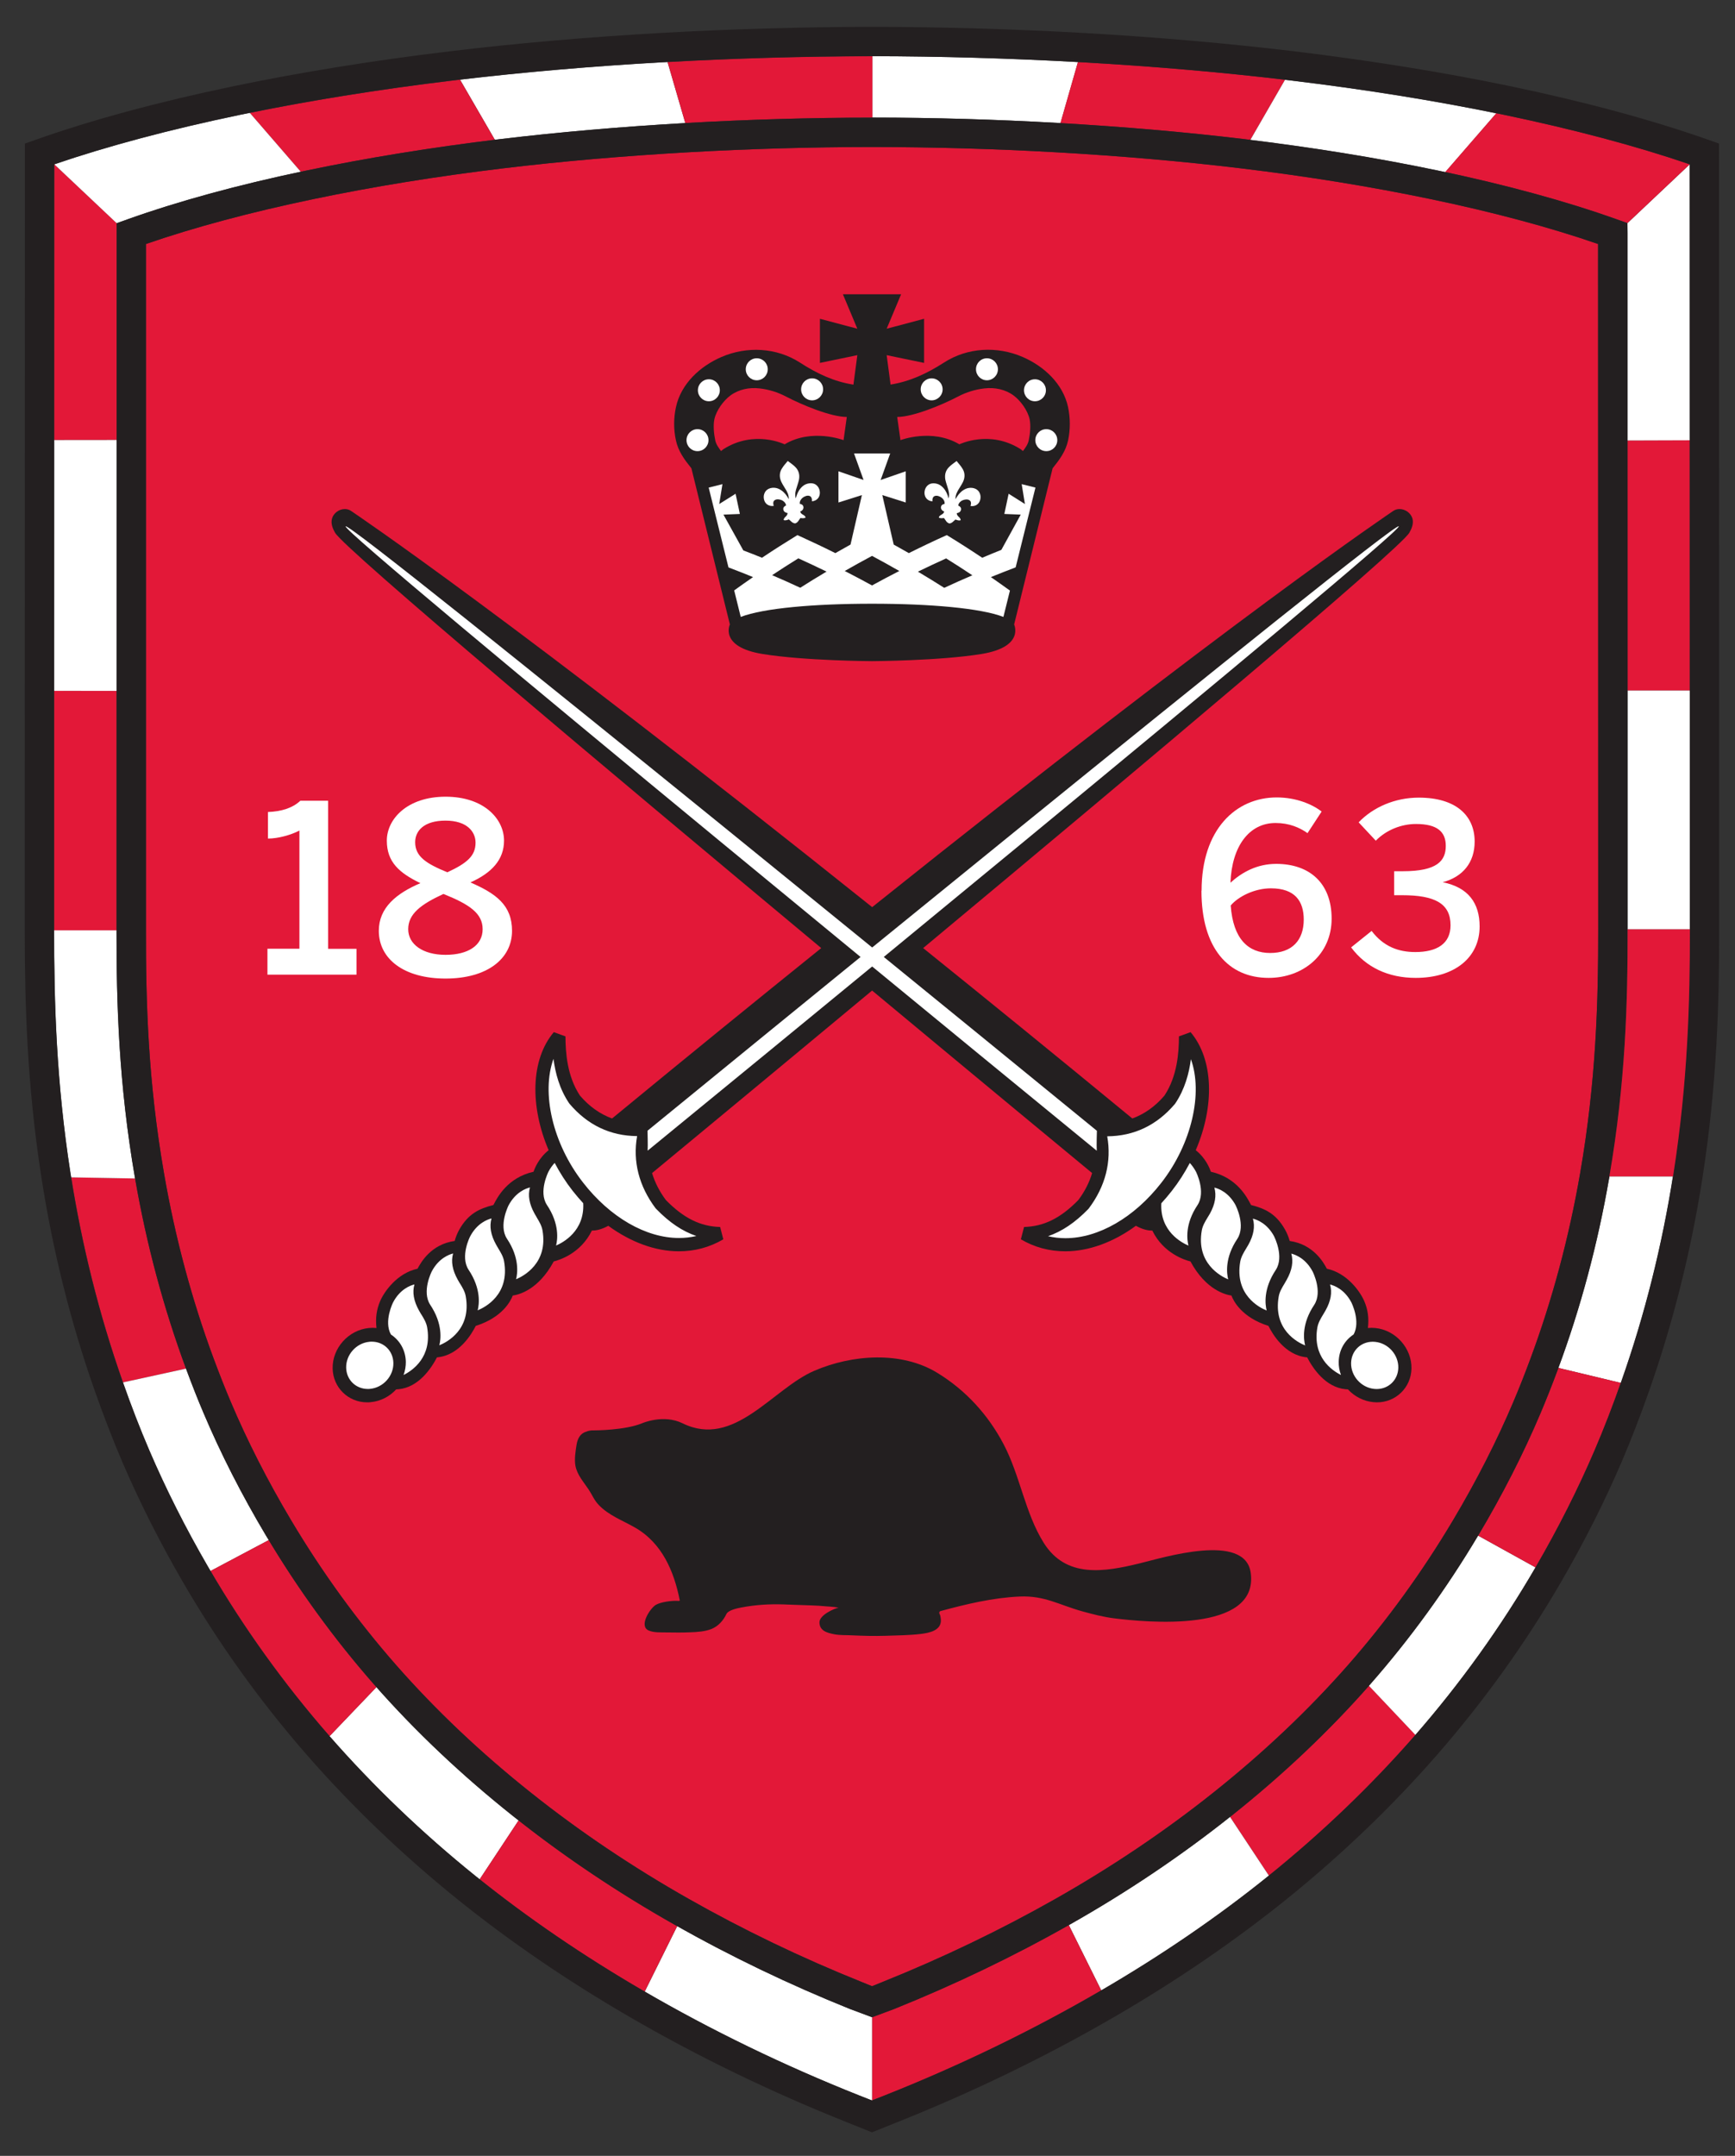
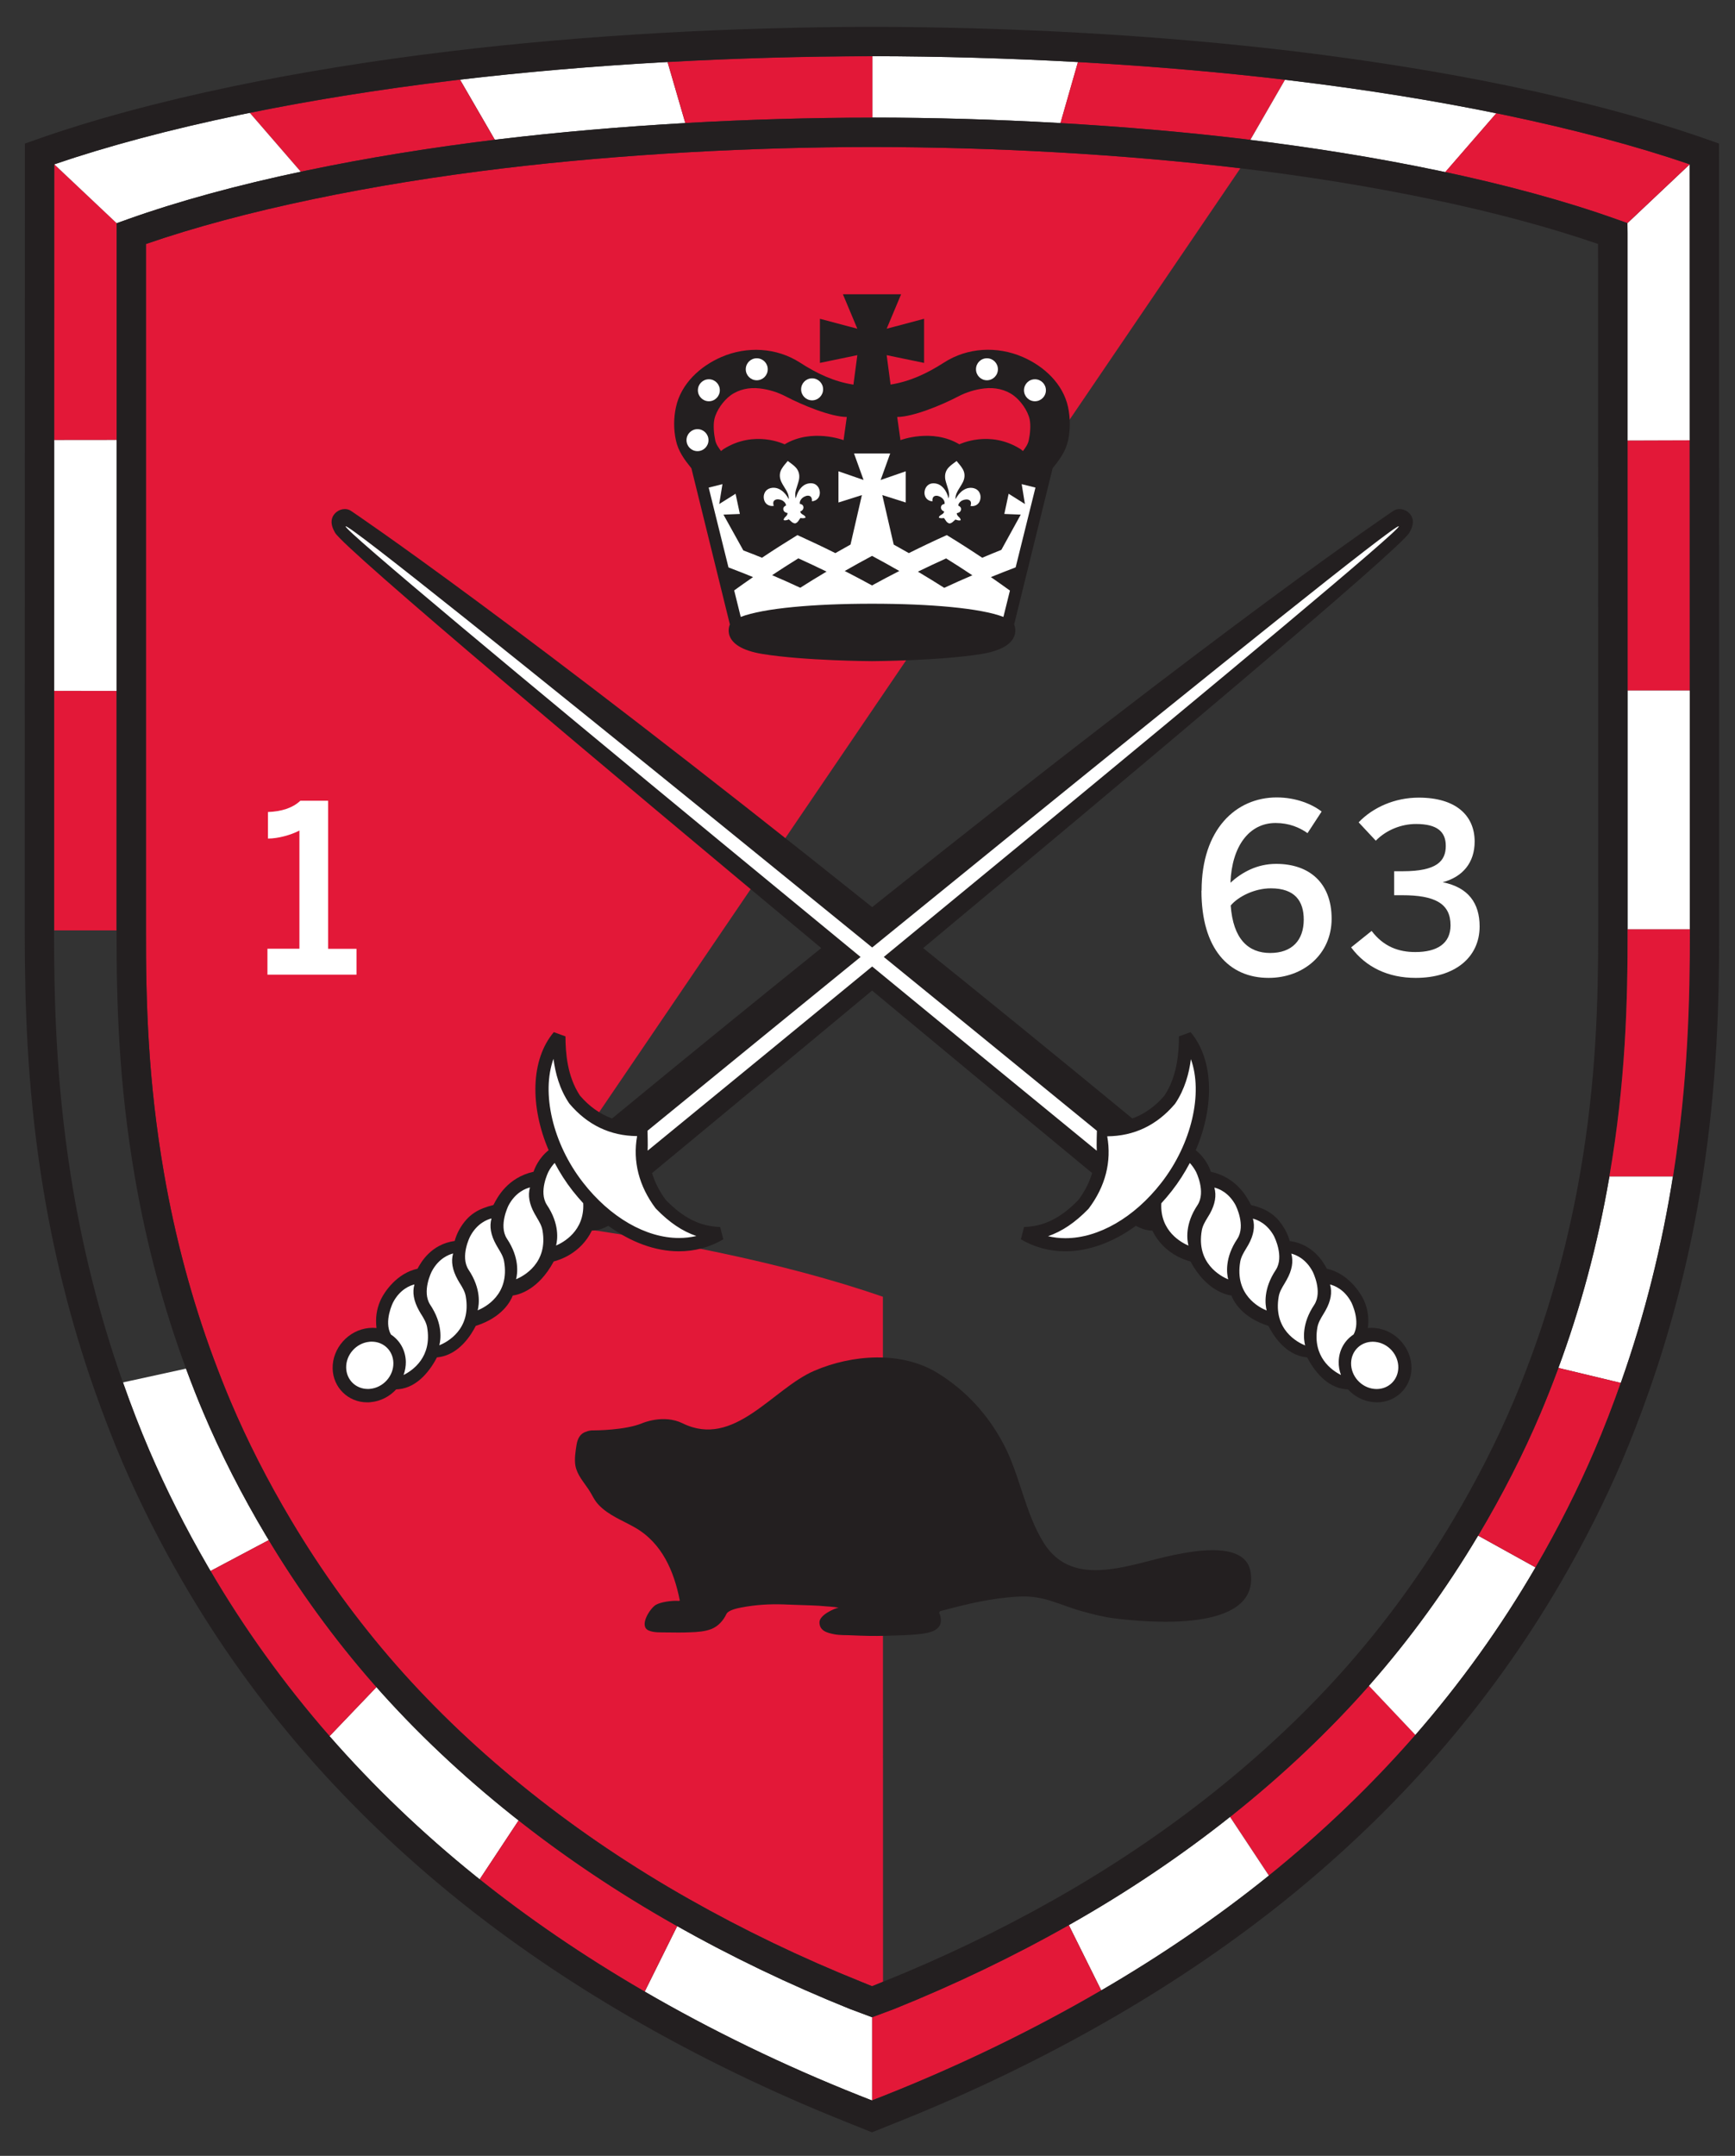
<svg xmlns="http://www.w3.org/2000/svg" id="Layer_1" data-name="Layer 1" viewBox="0 0 262.03 325.42">
  <rect x="0" y="0" width="262.03" height="325.42" fill="#333333" stroke="none" />
  <defs>
    <style>
      .cls-1, .cls-2, .cls-3 {
        fill-rule: evenodd;
      }

      .cls-1, .cls-2, .cls-3, .cls-4, .cls-5, .cls-6 {
        stroke-width: 0px;
      }

      .cls-1, .cls-4 {
        fill: #231f20;
      }

      .cls-2, .cls-5 {
        fill: #e31838;
      }

      .cls-3, .cls-6 {
        fill: #fff;
      }
    </style>
  </defs>
  <g>
-     <path class="cls-5" d="m187.33,25.4c-8.77-1.05-18.17-1.86-27.94-2.42-9.18-.52-18.48-.78-27.63-.79h-.13c-9.15.01-18.44.28-27.62.79-9.77.55-19.18,1.36-27.94,2.42-10.09,1.21-19.77,2.78-28.77,4.66-9.45,1.97-17.93,4.24-25.25,6.77v103.4c-.03,10.88.29,22.88,2.72,36.88,1.67,9.65,4.19,19.08,7.51,28,.9,2.43,1.71,4.46,2.54,6.42,2.53,5.98,5.62,12.03,9.17,17.99,4.66,7.82,9.99,15.16,15.84,21.82,5.96,6.78,12.81,13.27,20.39,19.29,7.32,5.83,15.33,11.21,23.81,16.01,8.23,4.66,16.98,8.87,26.02,12.5l1.62.66h.07l1.62-.66c9.04-3.63,17.79-7.84,26.02-12.5,8.48-4.8,16.49-10.18,23.81-16.01,7.57-6.02,14.43-12.51,20.39-19.29,5.86-6.66,11.18-14,15.84-21.82,3.56-5.96,6.64-12.01,9.17-17.99.83-1.96,1.63-3.99,2.54-6.42,3.31-8.92,5.84-18.35,7.51-28,2.43-13.99,2.75-25.99,2.73-36.88l-.02-103.4c-7.31-2.53-15.8-4.8-25.25-6.77-9-1.88-18.68-3.45-28.77-4.66Z" />
+     <path class="cls-5" d="m187.33,25.4c-8.77-1.05-18.17-1.86-27.94-2.42-9.18-.52-18.48-.78-27.63-.79h-.13c-9.15.01-18.44.28-27.62.79-9.77.55-19.18,1.36-27.94,2.42-10.09,1.21-19.77,2.78-28.77,4.66-9.45,1.97-17.93,4.24-25.25,6.77v103.4c-.03,10.88.29,22.88,2.72,36.88,1.67,9.65,4.19,19.08,7.51,28,.9,2.43,1.71,4.46,2.54,6.42,2.53,5.98,5.62,12.03,9.17,17.99,4.66,7.82,9.99,15.16,15.84,21.82,5.96,6.78,12.81,13.27,20.39,19.29,7.32,5.83,15.33,11.21,23.81,16.01,8.23,4.66,16.98,8.87,26.02,12.5l1.62.66h.07l1.62-.66l-.02-103.4c-7.31-2.53-15.8-4.8-25.25-6.77-9-1.88-18.68-3.45-28.77-4.66Z" />
    <path class="cls-4" d="m207.74,200.46c-.43-.04-.78-.04-1.15,0,.17-1.52,0-2.79-.56-4.08-.61-1.41-2.56-4.21-5.64-4.87-.52-.98-2.04-3.68-5.61-4.19-.18-.63-.41-1.2-.72-1.74-1.32-2.33-2.95-3.14-5.13-3.69v-.02c-.59-1.13-2.11-4.11-6.06-5-.18-.55-.8-2.08-2.28-3.25,2.85-6.64,2.72-13.68-.78-17.82l-1.76.64c0,2.44-.25,6.01-2.19,8.94-1.4,1.64-3.03,2.79-4.85,3.45-11.43-9.41-21.95-17.96-31.59-25.72,32.34-26.93,72-60.22,73.43-62.7.31-.54.69-1.34.46-2.16-.24-.8-1.07-1.41-1.94-1.41-.34,0-.66.09-.93.27-.28.19-24.08,16.13-78.72,59.82-54.64-43.69-78.44-59.63-78.72-59.82-.27-.18-.59-.27-.92-.27-.87,0-1.7.61-1.93,1.41-.24.81.14,1.62.45,2.16,1.43,2.47,41.09,35.76,73.43,62.7-9.64,7.76-20.16,16.31-31.59,25.72-1.82-.66-3.44-1.81-4.85-3.45-1.94-2.93-2.18-6.5-2.19-8.94l-1.76-.64c-3.5,4.14-3.62,11.18-.78,17.82-1.48,1.17-2.1,2.71-2.28,3.25-3.94.89-5.47,3.87-6.05,5v.02c-2.2.55-3.82,1.36-5.15,3.69-.3.54-.54,1.11-.71,1.74-3.56.5-5.09,3.21-5.61,4.19-3.08.66-5.03,3.46-5.64,4.87-.55,1.29-.73,2.56-.56,4.08-.37-.04-.72-.04-1.15,0-3.08.3-5.54,3.04-5.47,6.12.06,2.86,2.35,5.1,5.21,5.1.18,0,.36,0,.55-.03,1.47-.14,2.82-.83,3.84-1.93.12,0,.24-.01.36-.02,2.99-.29,4.89-3.07,5.8-4.82h.09c3.29-.33,5.17-3.56,5.76-4.74,4.08-1.29,5.3-3.81,5.59-4.58.87-.12,3.86-.82,6.19-5.15.77-.19,4.06-1.16,5.76-4.66.03,0,.07,0,.11,0,.45,0,1.28-.12,2.37-.72,3.38,2.47,7.1,3.85,10.66,3.85,2.41,0,4.67-.61,6.71-1.81l-.48-1.86c-2.99-.08-5.51-1.33-8.19-4.06-.97-1.3-1.67-2.67-2.09-4.08,2.97-2.46,16.48-13.62,33.23-27.55,16.75,13.93,30.26,25.1,33.23,27.55-.42,1.41-1.11,2.78-2.09,4.08-2.67,2.73-5.2,3.98-8.19,4.06l-.48,1.86c2.04,1.2,4.3,1.81,6.71,1.81,3.56,0,7.28-1.38,10.66-3.85,1.1.61,1.92.72,2.37.72.04,0,.08,0,.11,0,1.7,3.49,4.99,4.47,5.76,4.66,2.33,4.32,5.33,5.03,6.19,5.15.29.77,1.51,3.29,5.59,4.58.59,1.19,2.46,4.42,5.76,4.74h.08s0,0,0,0c.91,1.75,2.81,4.53,5.8,4.82.12.01.24.02.36.02,1.02,1.1,2.38,1.79,3.85,1.93.18.02.37.03.54.03,2.86,0,5.15-2.24,5.21-5.1.06-3.07-2.39-5.82-5.47-6.12Z" />
    <path class="cls-6" d="m165.66,170.69S53.06,78.65,52.2,79.45c-.85.79,113.44,94.25,113.44,94.25-.05-.83.02-3.01.02-3.01Zm42.02,31.86c-.12-.01-.23-.02-.35-.02-1.83,0-3.24,1.38-3.28,3.21-.04,1.97,1.53,3.72,3.5,3.91.12.01.24.02.35.02,1.83,0,3.24-1.38,3.28-3.21.04-1.97-1.53-3.72-3.5-3.91Zm-9.43-10.6c-1.05-2-2.62-2.57-3.23-2.72.34,1.2.11,2.5-.69,3.94-.11.2-.23.39-.34.59-.37.61-.75,1.24-.87,1.94-.88,5.02,2.87,6.94,3.99,7.39-.22-.85-.57-3.24,1.38-6.14,1.29-2-.23-4.97-.24-5Zm-5.8-5.28c-1.05-2-2.62-2.57-3.23-2.72.34,1.2.12,2.5-.69,3.95-.11.2-.23.39-.35.59-.37.61-.74,1.23-.87,1.94-.88,5.02,2.87,6.94,3.99,7.39-.22-.85-.56-3.24,1.39-6.15,1.28-1.99-.23-4.97-.25-5Zm-5.81-4.69c-1.06-2.01-2.62-2.57-3.24-2.72.34,1.21.12,2.5-.68,3.95-.11.2-.23.39-.35.58-.37.61-.75,1.24-.87,1.95-.87,4.95,2.87,6.91,3.99,7.38-.22-.85-.56-3.24,1.39-6.14,1.28-1.99-.23-4.97-.25-5Zm17.78,19.47c1.11-1.99-.31-4.81-.32-4.84-1.05-2.01-2.62-2.57-3.23-2.72.35,1.2.12,2.5-.69,3.94-.11.2-.23.4-.35.59-.37.61-.74,1.23-.87,1.94-.78,4.45,2.16,6.49,3.56,7.19-.24-.67-.36-1.34-.34-2,.03-1.7.85-3.19,2.24-4.11Zm-24.56-41.59c-.28,2.16-.92,4.55-2.36,6.7l-.07.09c-2.72,3.2-6.15,4.84-10.21,4.87.68,3.82-.27,7.56-2.8,10.91l-.08.09c-1.97,2.02-3.95,3.36-6.06,4.08.85.2,1.72.3,2.63.3h0c4.99,0,10.4-3.12,14.47-8.35,4.63-5.93,6.32-13.59,4.47-18.69Zm.77,17.02c-.29-.54-.61-.98-.94-1.33-.77,1.46-1.67,2.88-2.73,4.23-.51.65-1.03,1.26-1.57,1.85-.23,4.22,3.06,5.95,4.1,6.39-.22-.86-.57-3.24,1.38-6.14,1.28-1.99-.23-4.97-.24-5Z" />
    <path class="cls-6" d="m40.4,143.21h4.82v-17.84c-1.28.67-3.23,1.21-4.75,1.21v-4.01c2.02-.07,3.72-.6,4.89-1.7h4.19v22.35h4.29v3.9h-13.45v-3.9Z" />
-     <path class="cls-6" d="m57.21,140.51c0-3.48,2.62-5.64,6.28-7.2-3.16-1.53-5.07-3.16-5.07-6.42s3.09-6.63,8.87-6.63,8.83,3.34,8.83,6.63c0,2.87-1.84,4.86-5.07,6.31,3.83,1.67,6.28,3.41,6.28,7.31,0,4.19-3.72,7.2-10.04,7.2s-10.08-2.98-10.08-7.2Zm15.68-.25c0-2.38-1.95-3.73-5.92-5.32-3.48,1.6-5.32,3.05-5.32,5.32s2.2,3.87,5.64,3.87,5.6-1.45,5.6-3.87Zm-1.07-13.06c0-1.67-1.31-3.33-4.54-3.33s-4.58,1.53-4.58,3.26c0,2.16,1.67,3.23,4.86,4.54,2.98-1.38,4.26-2.48,4.26-4.47Z" />
    <path class="cls-6" d="m181.47,134.45c0-9.26,5.18-14.08,11.35-14.08,2.94,0,5.36,1.03,6.78,2.13l-2.13,3.26c-1.21-.85-2.77-1.53-4.83-1.53-3.97,0-6.6,3.48-6.81,9.01,1.77-1.6,4.04-2.84,6.91-2.84,5,0,8.37,2.87,8.37,8.27s-4.29,8.94-9.51,8.94c-6.03,0-10.15-4.4-10.15-13.16Zm15.43,4.36c0-2.73-1.28-4.72-4.96-4.72-2.48,0-4.93,1.24-6.07,2.59.36,5.07,2.66,7.17,5.96,7.17s5.07-1.92,5.07-5.04Z" />
    <path class="cls-6" d="m204.06,143l3.09-2.48c1.81,2.38,4.08,3.19,6.6,3.19,3.23,0,5.32-1.24,5.32-4.04,0-3.3-2.38-4.54-7.31-4.54h-1.21v-3.62h1.31c5.14,0,6.49-1.53,6.49-3.83,0-2.09-1.24-3.3-4.5-3.3-2.24,0-4.51.92-6.07,2.52l-2.59-2.77c2.17-2.27,5.47-3.73,9.08-3.73,5.64,0,8.44,2.73,8.44,6.63,0,3.16-1.77,5.32-4.82,6.14,3.87.78,5.57,3.16,5.57,6.67,0,4.72-3.8,7.77-9.65,7.77-4.15,0-7.52-1.6-9.76-4.61Z" />
    <path class="cls-6" d="m86.5,179.77c-1.06-1.35-1.96-2.77-2.73-4.23-.33.35-.66.79-.94,1.33-.01.03-1.53,3.01-.24,5,1.95,2.9,1.61,5.29,1.39,6.14,1.03-.44,4.33-2.17,4.1-6.39-.54-.59-1.07-1.2-1.58-1.85Zm11.29-9.09s.07,2.18.02,3.01c0,0,114.29-93.46,113.44-94.25-.85-.79-113.46,91.24-113.46,91.24Zm-41.66,31.84c-.12,0-.24,0-.35.02-1.97.19-3.54,1.94-3.5,3.91.04,1.83,1.45,3.21,3.28,3.21.12,0,.23,0,.35-.02,1.97-.19,3.54-1.94,3.5-3.91-.04-1.83-1.44-3.21-3.27-3.21Zm13.33-8.78c-.12-.19-.23-.39-.34-.59-.8-1.45-1.03-2.74-.69-3.94-.61.15-2.18.72-3.23,2.72-.01.03-1.53,3-.24,5,1.95,2.91,1.61,5.29,1.39,6.14,1.13-.46,4.87-2.37,3.99-7.39-.12-.71-.5-1.34-.87-1.94Zm5.8-5.28c-.12-.2-.23-.39-.34-.59-.8-1.45-1.03-2.74-.69-3.95-.61.15-2.18.72-3.23,2.72-.02.03-1.53,3-.25,5,1.96,2.91,1.61,5.3,1.39,6.15,1.12-.46,4.87-2.37,3.99-7.39-.12-.71-.5-1.34-.87-1.94Zm5.81-4.69c-.12-.19-.23-.39-.34-.58-.8-1.45-1.03-2.74-.69-3.95-.61.15-2.18.71-3.24,2.72-.01.03-1.53,3.01-.25,5,1.95,2.9,1.61,5.29,1.39,6.14,1.12-.47,4.86-2.43,3.99-7.38-.12-.71-.5-1.34-.87-1.95Zm-17.45,14.64c-.12-.19-.23-.39-.34-.59-.8-1.44-1.03-2.74-.69-3.94-.61.15-2.18.71-3.23,2.72-.01.03-1.43,2.85-.32,4.84,1.39.92,2.21,2.41,2.25,4.11.01.66-.1,1.33-.34,2,1.4-.7,4.33-2.73,3.56-7.19-.12-.71-.5-1.33-.87-1.94Zm35.4-16.01c-2.52-3.35-3.48-7.09-2.8-10.91-4.05-.03-7.49-1.67-10.2-4.87l-.07-.09c-1.45-2.15-2.08-4.54-2.36-6.7-1.85,5.1-.16,12.76,4.48,18.69,4.07,5.23,9.48,8.35,14.47,8.35h0c.9,0,1.78-.1,2.63-.3-2.11-.71-4.09-2.05-6.06-4.08l-.08-.09Z" />
    <g>
      <path class="cls-6" d="m75.54,21c8.78-1.05,18.18-1.87,27.96-2.42l-2.68-9.21c-.23.01-.47.02-.7.03-10.65.6-20.95,1.49-30.64,2.63l5.26,9.07c.27-.03.53-.07.81-.1Z" />
      <path class="cls-5" d="m103.76,18.56c9.26-.52,18.64-.79,27.87-.8h.14v-9.27h-.14c-10.16.02-20.52.31-30.81.88l2.68,9.21c.09,0,.18-.01.27-.02Z" />
      <polygon class="cls-6" points="17.61 66.39 8.2 66.4 8.19 104.28 17.6 104.29 17.61 66.39" />
      <polygon class="cls-5" points="17.61 35.25 17.62 33.69 17.62 33.69 8.21 24.81 8.21 24.81 8.2 66.4 17.61 66.39 17.61 35.25" />
      <path class="cls-6" d="m159.64,18.56c.17.01.35.02.52.03l2.64-9.22c-10.36-.57-20.8-.87-31.03-.89v9.27c9.23,0,18.61.28,27.87.8Z" />
      <path class="cls-5" d="m46.39,25.72c8.88-1.85,18.42-3.41,28.34-4.62l-5.26-9.07c-.35.04-.7.08-1.05.12-10.81,1.3-21.12,2.95-30.69,4.89l7.69,8.88c.32-.07.64-.14.97-.2Z" />
      <path class="cls-6" d="m19.26,33.1c7.55-2.69,16.35-5.1,26.16-7.18l-7.69-8.88c-.49.1-.99.2-1.48.3-10.54,2.2-19.97,4.71-28.04,7.47l9.41,8.88,1.64-.58Z" />
      <polygon class="cls-5" points="245.79 66.49 245.8 104.24 255.21 104.24 255.2 66.46 245.79 66.49" />
      <path class="cls-6" d="m255.22,139.05c0-1.12,0-2.2,0-3.21v-31.6h-9.41v35.99s0,.05,0,.07h9.41v-1.24Z" />
      <path class="cls-5" d="m187.86,21c.32.04.64.08.97.12l5.24-9.08c-9.73-1.15-20.08-2.04-30.79-2.65-.16,0-.32-.02-.49-.02l-2.64,9.22c9.68.55,19,1.36,27.71,2.41Z" />
      <path class="cls-6" d="m217.01,25.72c.42.09.84.18,1.26.27l7.71-8.88c-9.66-1.97-20.08-3.64-31-4.95-.3-.04-.61-.07-.91-.11l-5.24,9.08c9.87,1.21,19.35,2.75,28.18,4.6Z" />
      <polygon class="cls-6" points="245.79 35.25 245.79 66.49 255.2 66.46 255.19 24.81 255.19 24.81 245.78 33.69 245.79 35.25" />
      <path class="cls-5" d="m244.14,33.1l1.64.58h0s9.41-8.88,9.41-8.88c-8.07-2.76-17.49-5.27-28.04-7.47-.38-.08-.78-.16-1.17-.24l-7.71,8.88c9.7,2.07,18.39,4.46,25.87,7.12Z" />
      <path class="cls-6" d="m56.85,254.67l-7.08,7.4c6.6,7.54,14.04,14.66,22.1,21.16.19.15.38.3.57.45l5.88-8.89c-.29-.23-.59-.46-.88-.69-7.62-6.06-14.55-12.6-20.59-19.43Z" />
      <path class="cls-5" d="m185.96,274.1c-.07.05-.13.1-.19.15l5.88,8.88c8.04-6.49,15.46-13.59,22.04-21.12.03-.04.06-.08.1-.11l-7.04-7.44c-6.09,6.91-13.08,13.52-20.78,19.64Z" />
      <path class="cls-6" d="m206.91,254.26c-.06.07-.12.13-.18.19l7.04,7.44c6.85-7.85,12.95-16.36,18.14-25.29l-8.69-4.81c-4.8,8.05-10.29,15.61-16.32,22.47Z" />
      <path class="cls-6" d="m161.56,290.5s-.1.05-.14.08l4.91,9.88c9.08-5.29,17.56-11.08,25.19-17.23.04-.03.08-.07.12-.1l-5.88-8.88c-7.45,5.91-15.59,11.38-24.2,16.25Z" />
      <path class="cls-5" d="m133.66,316.3c11.4-4.53,22.36-9.85,32.58-15.79.03-.02.05-.03.08-.05l-4.91-9.88c-8.36,4.72-17.23,8.99-26.39,12.67l-3.32,1.24h-.01s0,12.58,0,12.58h0l1.96-.77Z" />
      <path class="cls-6" d="m243.01,177.86c-1.71,9.86-4.28,19.49-7.66,28.62l9.45,2.27c.04-.1.07-.2.1-.29,3.48-9.88,6.09-20.27,7.77-30.88h-9.61c-.02.09-.03.19-.05.29Z" />
      <path class="cls-5" d="m232.68,213.25c-2.61,6.17-5.79,12.4-9.45,18.54h0s8.69,4.81,8.69,4.81c.02-.03.04-.07.06-.1,3.39-5.84,6.37-11.75,8.86-17.56,1.36-3.18,2.66-6.51,3.96-10.19l-9.45-2.27c-.02.05-.04.11-.06.17-.92,2.49-1.75,4.59-2.61,6.6Z" />
-       <path class="cls-5" d="m20.4,177.89l-9.64-.17c1.68,10.56,4.28,20.89,7.74,30.73.03.07.05.15.08.22l9.51-2.08c-3.39-9.15-5.98-18.81-7.69-28.7Z" />
      <path class="cls-5" d="m17.59,140.23v-35.93s-9.4-.01-9.4-.01v31.56c0,1.01,0,2.09,0,3.21v1.38h9.41v-.2Z" />
      <path class="cls-6" d="m40.17,231.79c-3.66-6.14-6.84-12.37-9.45-18.54-.86-2.02-1.68-4.11-2.61-6.6,0-.02-.01-.04-.02-.06l-9.51,2.08c1.3,3.7,2.61,7.06,3.98,10.26,2.49,5.81,5.47,11.72,8.86,17.56.12.21.26.42.38.64l8.79-4.66c-.14-.23-.28-.46-.42-.68Z" />
-       <path class="cls-6" d="m20.39,177.86c-2.47-14.24-2.81-26.41-2.8-37.43h-9.41c0,10.83.31,22.77,2.48,36.72.03.19.07.38.1.57l9.64.17s0-.02,0-.03Z" />
      <path class="cls-6" d="m128.37,303.25c-9.05-3.64-17.83-7.85-26.09-12.51l-4.91,9.89c10.16,5.9,21.05,11.17,32.37,15.67l1.96.77v-12.58s-3.32-1.24-3.32-1.24Z" />
      <path class="cls-5" d="m101.83,290.5c-8.35-4.72-16.25-10-23.51-15.71l-5.88,8.89c7.51,6,15.81,11.66,24.71,16.83.07.04.14.08.21.12l4.91-9.89c-.15-.08-.29-.16-.44-.24Z" />
      <path class="cls-5" d="m56.49,254.26c-5.86-6.67-11.2-14-15.9-21.79l-8.79,4.66c5.15,8.78,11.17,17.15,17.92,24.87.02.02.04.04.06.06l7.08-7.4c-.12-.14-.25-.27-.37-.41Z" />
    </g>
    <path class="cls-4" d="m131.7,304.49h0m-.07-286.73c-9.23,0-18.61.28-27.87.8-9.87.56-19.36,1.38-28.22,2.44-10.22,1.23-20.03,2.81-29.15,4.72-10.2,2.12-19.33,4.61-27.13,7.39l-1.64.58v1.57s-.02,104.97-.02,104.97c-.01,11.08.31,23.31,2.8,37.64,1.72,9.92,4.31,19.61,7.72,28.79.92,2.49,1.75,4.59,2.61,6.6,2.61,6.17,5.79,12.4,9.45,18.54,4.79,8.05,10.29,15.61,16.32,22.47,6.13,6.98,13.18,13.65,20.96,19.84,7.5,5.97,15.7,11.49,24.39,16.4,8.4,4.76,17.33,9.05,26.54,12.75l3.32,1.24h0l3.32-1.24c9.21-3.7,18.14-7.99,26.54-12.75,8.69-4.91,16.89-10.43,24.39-16.4,7.78-6.19,14.83-12.86,20.96-19.84,6.03-6.86,11.52-14.42,16.32-22.47,3.66-6.14,6.84-12.37,9.45-18.54.85-2.02,1.68-4.11,2.61-6.6,3.41-9.18,6-18.87,7.72-28.79,2.48-14.33,2.81-26.56,2.79-37.64V35.25s-.02-1.57-.02-1.57l-1.64-.58c-7.8-2.78-16.92-5.26-27.13-7.39-9.12-1.91-18.93-3.49-29.15-4.72-8.86-1.06-18.36-1.88-28.22-2.44-9.26-.52-18.64-.79-27.87-.8h-.14Zm.13,4.43c9.15.01,18.44.28,27.63.79,9.77.55,19.17,1.36,27.94,2.42,10.09,1.21,19.77,2.78,28.77,4.66,9.45,1.97,17.93,4.24,25.25,6.77l.02,103.4c.01,10.88-.3,22.88-2.73,36.88-1.67,9.65-4.2,19.08-7.51,28-.9,2.43-1.71,4.46-2.54,6.42-2.53,5.98-5.62,12.03-9.17,17.99-4.66,7.82-9.99,15.16-15.84,21.82-5.95,6.78-12.81,13.27-20.39,19.29-7.32,5.83-15.33,11.21-23.81,16.01-8.23,4.66-16.98,8.87-26.02,12.5l-1.62.66h-.07l-1.62-.66c-9.05-3.63-17.79-7.84-26.02-12.5-8.49-4.8-16.49-10.18-23.81-16.01-7.58-6.02-14.44-12.51-20.39-19.29-5.85-6.66-11.18-14-15.84-21.82-3.56-5.96-6.64-12.01-9.17-17.99-.83-1.96-1.63-3.99-2.54-6.42-3.31-8.92-5.84-18.35-7.51-28-2.43-13.99-2.75-25.99-2.73-36.88V36.83c7.33-2.53,15.81-4.8,25.26-6.77,9-1.88,18.68-3.45,28.77-4.66,8.77-1.05,18.17-1.86,27.94-2.42,9.18-.52,18.48-.78,27.62-.79h.13Zm0-13.71c10.39.02,20.99.32,31.51.91,11.04.62,21.71,1.55,31.7,2.75,11.36,1.37,22.19,3.11,32.17,5.19,10.55,2.2,19.97,4.71,28.04,7.47l.02,111.03c0,1.01,0,2.09,0,3.21v1.17c0,10.88-.3,22.89-2.48,36.93-1.68,10.76-4.31,21.29-7.84,31.3-1.33,3.79-2.66,7.22-4.06,10.48-2.49,5.81-5.47,11.72-8.86,17.56-5.23,9.01-11.38,17.59-18.3,25.51-6.62,7.57-14.07,14.71-22.16,21.22-7.66,6.17-16.16,11.98-25.28,17.28-10.22,5.95-21.18,11.26-32.58,15.79l-1.96.77h0l-1.96-.77c-11.4-4.53-22.36-9.85-32.58-15.79-9.11-5.3-17.62-11.11-25.28-17.28-8.09-6.51-15.54-13.65-22.16-21.22-6.91-7.91-13.07-16.49-18.3-25.51-3.39-5.84-6.37-11.75-8.86-17.56-1.4-3.26-2.73-6.69-4.06-10.48-3.52-10.01-6.16-20.54-7.84-31.3-2.18-14.04-2.48-26.05-2.48-36.93v-1.17c0-1.12,0-2.2,0-3.21l.02-111.03c8.07-2.76,17.5-5.28,28.04-7.47,9.99-2.07,20.81-3.82,32.17-5.19,9.99-1.2,20.66-2.13,31.7-2.75,10.52-.59,21.12-.89,31.51-.91h.14Zm-.14-4.43c-10.47.02-21.16.33-31.76.92-11.14.63-21.89,1.56-31.98,2.78-11.49,1.38-22.44,3.15-32.55,5.25-11.39,2.37-21.52,5.11-30.09,8.15l-1.48.52-.02,114.17c0,1,0,2.08,0,3.21v1.18c0,11.06.3,23.27,2.53,37.61,1.72,11.03,4.42,21.82,8.04,32.09,1.37,3.88,2.73,7.4,4.17,10.76,2.56,5.97,5.62,12.04,9.1,18.04,5.37,9.26,11.69,18.08,18.79,26.2,6.78,7.76,14.43,15.08,22.72,21.76,7.83,6.31,16.52,12.25,25.83,17.66,10.41,6.06,21.57,11.46,33.16,16.07l3.61,1.45,3.61-1.45c11.59-4.61,22.75-10.02,33.16-16.07,9.31-5.41,18-11.35,25.83-17.66,8.29-6.68,15.93-14,22.71-21.76,7.1-8.13,13.43-16.94,18.8-26.2,3.48-6,6.54-12.06,9.1-18.04,1.44-3.36,2.8-6.88,4.17-10.76,3.61-10.27,6.32-21.07,8.04-32.09,2.23-14.34,2.54-26.55,2.53-37.61v-1.18c0-1.13,0-2.2,0-3.21l-.02-114.17-1.47-.52c-8.58-3.03-18.7-5.77-30.1-8.15-10.11-2.1-21.06-3.86-32.54-5.25-10.09-1.21-20.85-2.15-31.98-2.78-10.6-.59-21.28-.9-31.76-.92h-.14Z" />
    <path class="cls-5" d="m255.22,140.29h-9.41c.02,10.99-.31,23.11-2.75,37.28h9.61c.02-.13.05-.27.07-.42,2.18-14.01,2.48-26,2.48-36.86Z" />
    <path class="cls-1" d="m126.66,242.67c-.66.11-2.89,1.11-2.9,2.2-.01,1.31,1.19,1.61,2.2,1.81.9.18,1.81.12,2.73.17,1.67.08,3.34.12,5.01.07,1.77-.06,3.6-.07,5.36-.28,1.23-.15,3.18-.5,3.03-2.2-.02-.18-.04-.37-.08-.55-.03-.14-.18-.33-.16-.48,0-.08.1-.2.18-.22,3.92-1.06,7.91-2.02,11.99-2.2,3.76-.16,5.94,1.27,9.48,2.25,1.57.43,3.14.84,4.76,1.04,4.7.59,21.9,2.3,20.63-6.88-.86-6.15-13.27-2.26-16.76-1.42-5.38,1.31-11.13,2.29-14.51-3.11-2.82-4.51-3.56-10.14-6.05-14.87-2.34-4.45-5.7-8.13-9.99-10.76-5.46-3.35-12.9-2.77-18.57-.34-6.35,2.71-12.11,11.79-19.93,7.94-2.9-1.42-6.12,0-6.12,0-2.58,1.07-7.21,1.07-7.21,1.07-.51-.02-.92.06-1.24.21-.9.25-1.29,1.08-1.43,1.93-.16.98-.35,2.21-.18,3.18.25,1.4,1.27,2.5,2.03,3.65.5.76.82,1.58,1.46,2.25,1.49,1.59,3.62,2.37,5.48,3.43,4.15,2.36,5.94,6.68,6.8,11.04-.16.08-.25.05-.43.04-.87-.03-2.42.17-3.18.6-.85.48-2.65,3.21-1.09,3.88.81.35,1.88.27,2.74.29,1.18.02,2.37.03,3.54-.02,1.07-.04,2.2-.11,3.2-.5,1-.4,1.8-1.28,2.25-2.25.29-.61,1.7-.89,2.29-1,2.1-.4,4.19-.53,6.32-.46.62.02,1.24.05,1.86.07,1.22.05,3.35.08,4.56.22,0,0,1.19.06,1.91.2Z" />
  </g>
  <g>
    <path class="cls-1" d="m161.3,61.43c-.77-3.53-3.65-6.16-6.86-7.55-3.84-1.66-8.32-1.44-11.86.84-2.6,1.67-5.15,2.86-8.08,3.33l-.59-4.44,5.65,1.17v-6.66l-5.65,1.5,2.18-5.2h-8.79l2.18,5.2-5.65-1.5v6.66l5.65-1.17-.59,4.45c-2.95-.46-5.47-1.65-8.08-3.33-3.54-2.28-8.02-2.5-11.86-.84-3.21,1.39-6.09,4.02-6.86,7.55-.36,1.62-.37,3.4-.01,5.03.36,1.67,1.3,2.93,2.34,4.22l5.81,23.57c.03-.06-1.71,3.38,4.94,4.46,6.34,1.03,16.53,1.08,16.53,1.08,0,0,10.18-.05,16.52-1.08,6.64-1.08,4.9-4.51,4.94-4.46l5.81-23.57c1.04-1.3,1.98-2.55,2.34-4.22.35-1.63.34-3.41-.01-5.03Z" />
    <path class="cls-3" d="m120.11,79c.41-.12.54-.53.78-.81.21.04.62.08.78-.09-.15-.45-.71-.38-.82-.89.08-.03.15-.06.21-.1.16-.11.31-.31.28-.57-.03-.31-.28-.45-.55-.49-.02-.21.02-.39.11-.54.08-.14.18-.27.32-.38.24-.19.72-.41,1.06-.26.11.04.2.12.26.24.08.15.1.38.07.56.41-.03.7-.2.89-.41.2-.22.31-.5.32-.86,0-.4-.13-.73-.32-.97-.19-.24-.43-.4-.75-.46-.35-.07-.75,0-1.06.13-.3.13-.54.34-.72.54-.4.44-.63.98-.79,1.59-.18-.66-.01-1.2.15-1.67.08-.24.16-.49.23-.74.08-.25.14-.51.15-.8.03-.68-.25-1.18-.59-1.52-.35-.36-.76-.62-1.15-.92-.31.38-.64.73-.9,1.17-.25.41-.4.96-.21,1.61.08.27.2.51.33.74.13.22.27.44.4.66.27.42.55.91.54,1.59-.3-.55-.66-1.02-1.15-1.35-.23-.15-.51-.3-.83-.35-.33-.06-.73-.03-1.06.13-.28.14-.49.35-.61.62-.13.27-.19.63-.09,1.02.09.35.27.59.51.75.24.16.55.25.96.19-.07-.18-.1-.4-.06-.56.03-.13.1-.23.19-.29.3-.23.81-.13,1.09,0,.16.07.29.18.4.29.12.13.21.3.24.5-.26.1-.46.3-.42.6.03.26.22.42.41.48.07.03.14.04.23.05.01.52-.55.58-.59,1.06.19.13.59,0,.78-.09.3.21.52.58.94.6Z" />
    <path class="cls-3" d="m143.34,79c-.41-.12-.54-.53-.78-.81-.21.04-.62.08-.78-.09.15-.45.71-.38.82-.89-.08-.03-.15-.06-.21-.1-.16-.11-.31-.31-.28-.56.04-.31.28-.45.55-.49.02-.21-.03-.39-.11-.54-.07-.14-.18-.27-.32-.38-.24-.19-.72-.41-1.07-.26-.11.04-.2.12-.26.24-.08.15-.1.38-.07.56-.41-.03-.7-.2-.89-.41-.2-.22-.31-.5-.32-.86,0-.4.13-.73.32-.97.19-.24.44-.4.75-.46.35-.07.75,0,1.06.13.29.13.54.34.72.54.4.44.63.98.79,1.59.18-.66,0-1.2-.15-1.67-.08-.24-.16-.49-.23-.74-.08-.25-.14-.51-.15-.8-.03-.68.25-1.18.59-1.52.35-.36.76-.62,1.15-.92.31.38.64.73.9,1.17.25.41.4.96.21,1.61-.08.27-.2.51-.34.74-.13.22-.27.44-.4.66-.27.42-.55.91-.54,1.59.3-.55.66-1.02,1.15-1.35.23-.15.51-.3.83-.35.33-.06.73-.03,1.06.13.28.14.49.35.61.62.13.27.19.63.09,1.02-.09.35-.27.59-.51.76-.24.16-.55.25-.96.19.06-.18.1-.4.06-.56-.03-.13-.1-.23-.19-.29-.3-.23-.81-.13-1.09,0-.16.07-.29.18-.4.29-.12.13-.21.3-.23.5.26.1.46.3.42.6-.03.26-.22.42-.41.48-.07.03-.14.04-.23.05-.02.52.55.58.59,1.06-.19.13-.59,0-.78-.09-.3.21-.52.58-.95.6Z" />
    <path class="cls-6" d="m152.52,89.14c-.95-.68-1.9-1.36-2.87-2.03,1.23-.5,2.48-.99,3.74-1.47l2.99-12.04-2.08-.52.49,3-2.46-1.55-.65,3.05,2.48.1-2.93,5.32c-.97.39-1.93.78-2.89,1.19-1.75-1.17-3.53-2.31-5.35-3.42-1.94.87-3.85,1.78-5.73,2.72-.71-.41-1.57-.89-2.29-1.29l-1.72-7.47,3.54,1.12v-4.71l-3.79,1.31,1.44-4h-5.46l1.44,4-3.79-1.31v4.71l3.54-1.12-1.72,7.47c-.72.4-1.58.88-2.29,1.29-1.88-.94-3.79-1.84-5.73-2.72-1.81,1.11-3.6,2.25-5.35,3.42-.96-.4-1.85-.73-2.82-1.11l-3-5.4,2.48-.1-.65-3.05-2.47,1.55.49-3-2.08.52,2.99,12.05c1.25.47,2.49.96,3.71,1.46-.96.66-1.91,1.33-2.85,2.01l.99,4c3.44-1.32,11.03-1.99,19.84-1.99s16.39.67,19.83,1.99l.99-3.99Zm-31.66-.42c-1.4-.65-2.82-1.29-4.25-1.9,1.3-.86,2.62-1.71,3.96-2.54,1.44.65,2.86,1.32,4.26,2-1.35.8-2.67,1.61-3.97,2.44Zm10.84-.35c-1.36-.74-2.73-1.47-4.12-2.18,1.36-.78,2.73-1.54,4.12-2.28,1.39.74,2.76,1.5,4.12,2.28-1.39.71-2.76,1.43-4.12,2.18Zm10.9.36c-1.3-.83-2.63-1.64-3.97-2.44,1.4-.68,2.82-1.35,4.26-2,1.34.83,2.66,1.68,3.96,2.55-1.44.61-2.86,1.25-4.26,1.9Z" />
    <path class="cls-3" d="m107,66.44c0,.91-.74,1.66-1.66,1.66s-1.66-.74-1.66-1.66.74-1.66,1.66-1.66,1.66.74,1.66,1.66Z" />
    <path class="cls-3" d="m108.71,58.91c0,.91-.74,1.66-1.65,1.66s-1.66-.74-1.66-1.66.74-1.66,1.66-1.66,1.65.74,1.65,1.66Z" />
    <path class="cls-3" d="m115.95,55.74c0,.92-.74,1.66-1.66,1.66s-1.66-.74-1.66-1.66.74-1.66,1.66-1.66,1.66.74,1.66,1.66Z" />
    <path class="cls-3" d="m124.31,58.77c0,.91-.74,1.66-1.66,1.66s-1.66-.74-1.66-1.66.74-1.66,1.66-1.66,1.66.74,1.66,1.66Z" />
-     <path class="cls-3" d="m156.36,66.44c0,.91.74,1.66,1.66,1.66s1.66-.74,1.66-1.66-.74-1.66-1.66-1.66-1.66.74-1.66,1.66Z" />
    <path class="cls-3" d="m154.65,58.91c0,.91.74,1.66,1.65,1.66s1.66-.74,1.66-1.66-.74-1.66-1.66-1.66-1.65.74-1.65,1.66Z" />
    <path class="cls-3" d="m147.4,55.74c0,.92.74,1.66,1.65,1.66s1.66-.74,1.66-1.66-.74-1.66-1.66-1.66-1.65.74-1.65,1.66Z" />
-     <path class="cls-3" d="m139.05,58.77c0,.91.74,1.66,1.65,1.66s1.66-.74,1.66-1.66-.75-1.66-1.66-1.66-1.65.74-1.65,1.66Z" />
    <path class="cls-2" d="m108.89,68.08c-.36-.49-.74-1-.87-1.62-.2-.92-.33-2.27-.13-3.18.29-1.32,1.36-2.8,2.43-3.59,1.27-.93,2.86-1.24,4.4-1.06,1.41.16,2.73.57,3.99,1.23,2.4,1.26,6.79,3.08,9.18,3.08l-.49,3.5s-4.79-1.83-8.9.63c0,0-4.57-2.25-9.26.74l-.35.28Z" />
    <path class="cls-2" d="m154.5,68.08c.36-.49.74-1,.87-1.62.2-.92.33-2.27.13-3.18-.29-1.32-1.36-2.8-2.43-3.59-1.27-.93-2.86-1.24-4.4-1.06-1.41.16-2.73.57-3.99,1.23-2.4,1.26-6.79,3.08-9.18,3.08l.49,3.5s4.79-1.83,8.9.63c0,0,4.58-2.25,9.26.74l.35.28Z" />
  </g>
</svg>